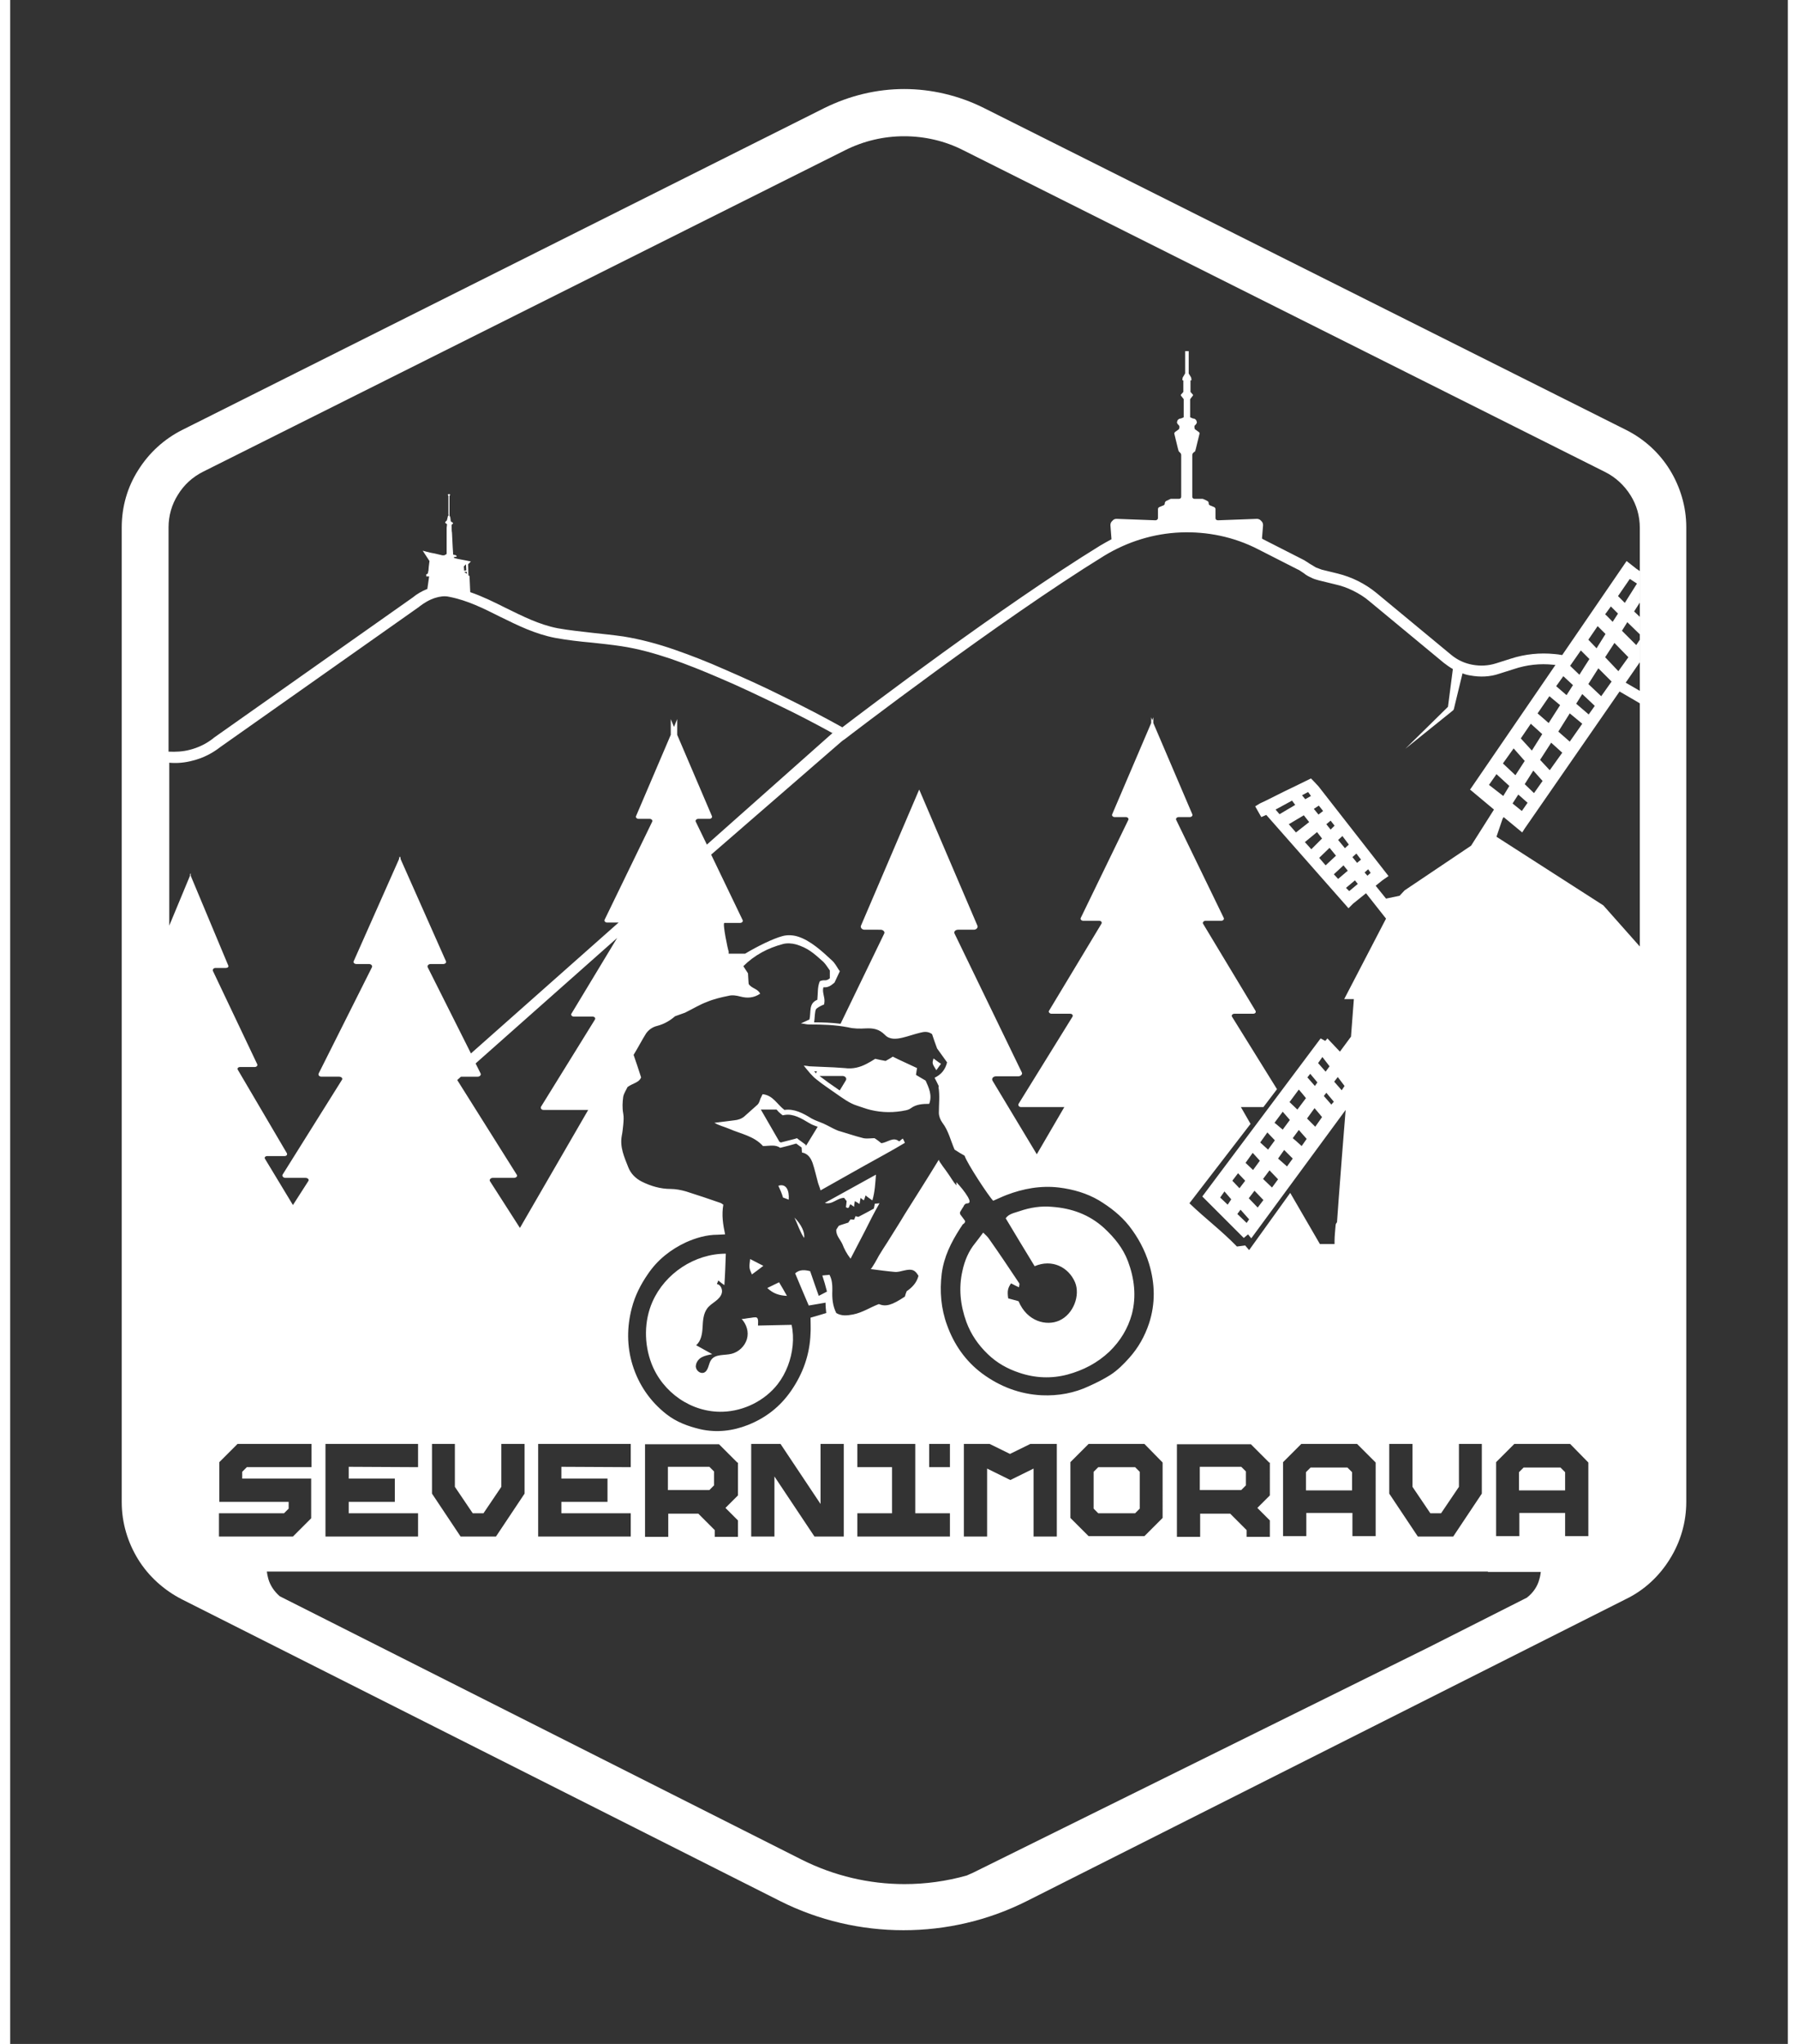
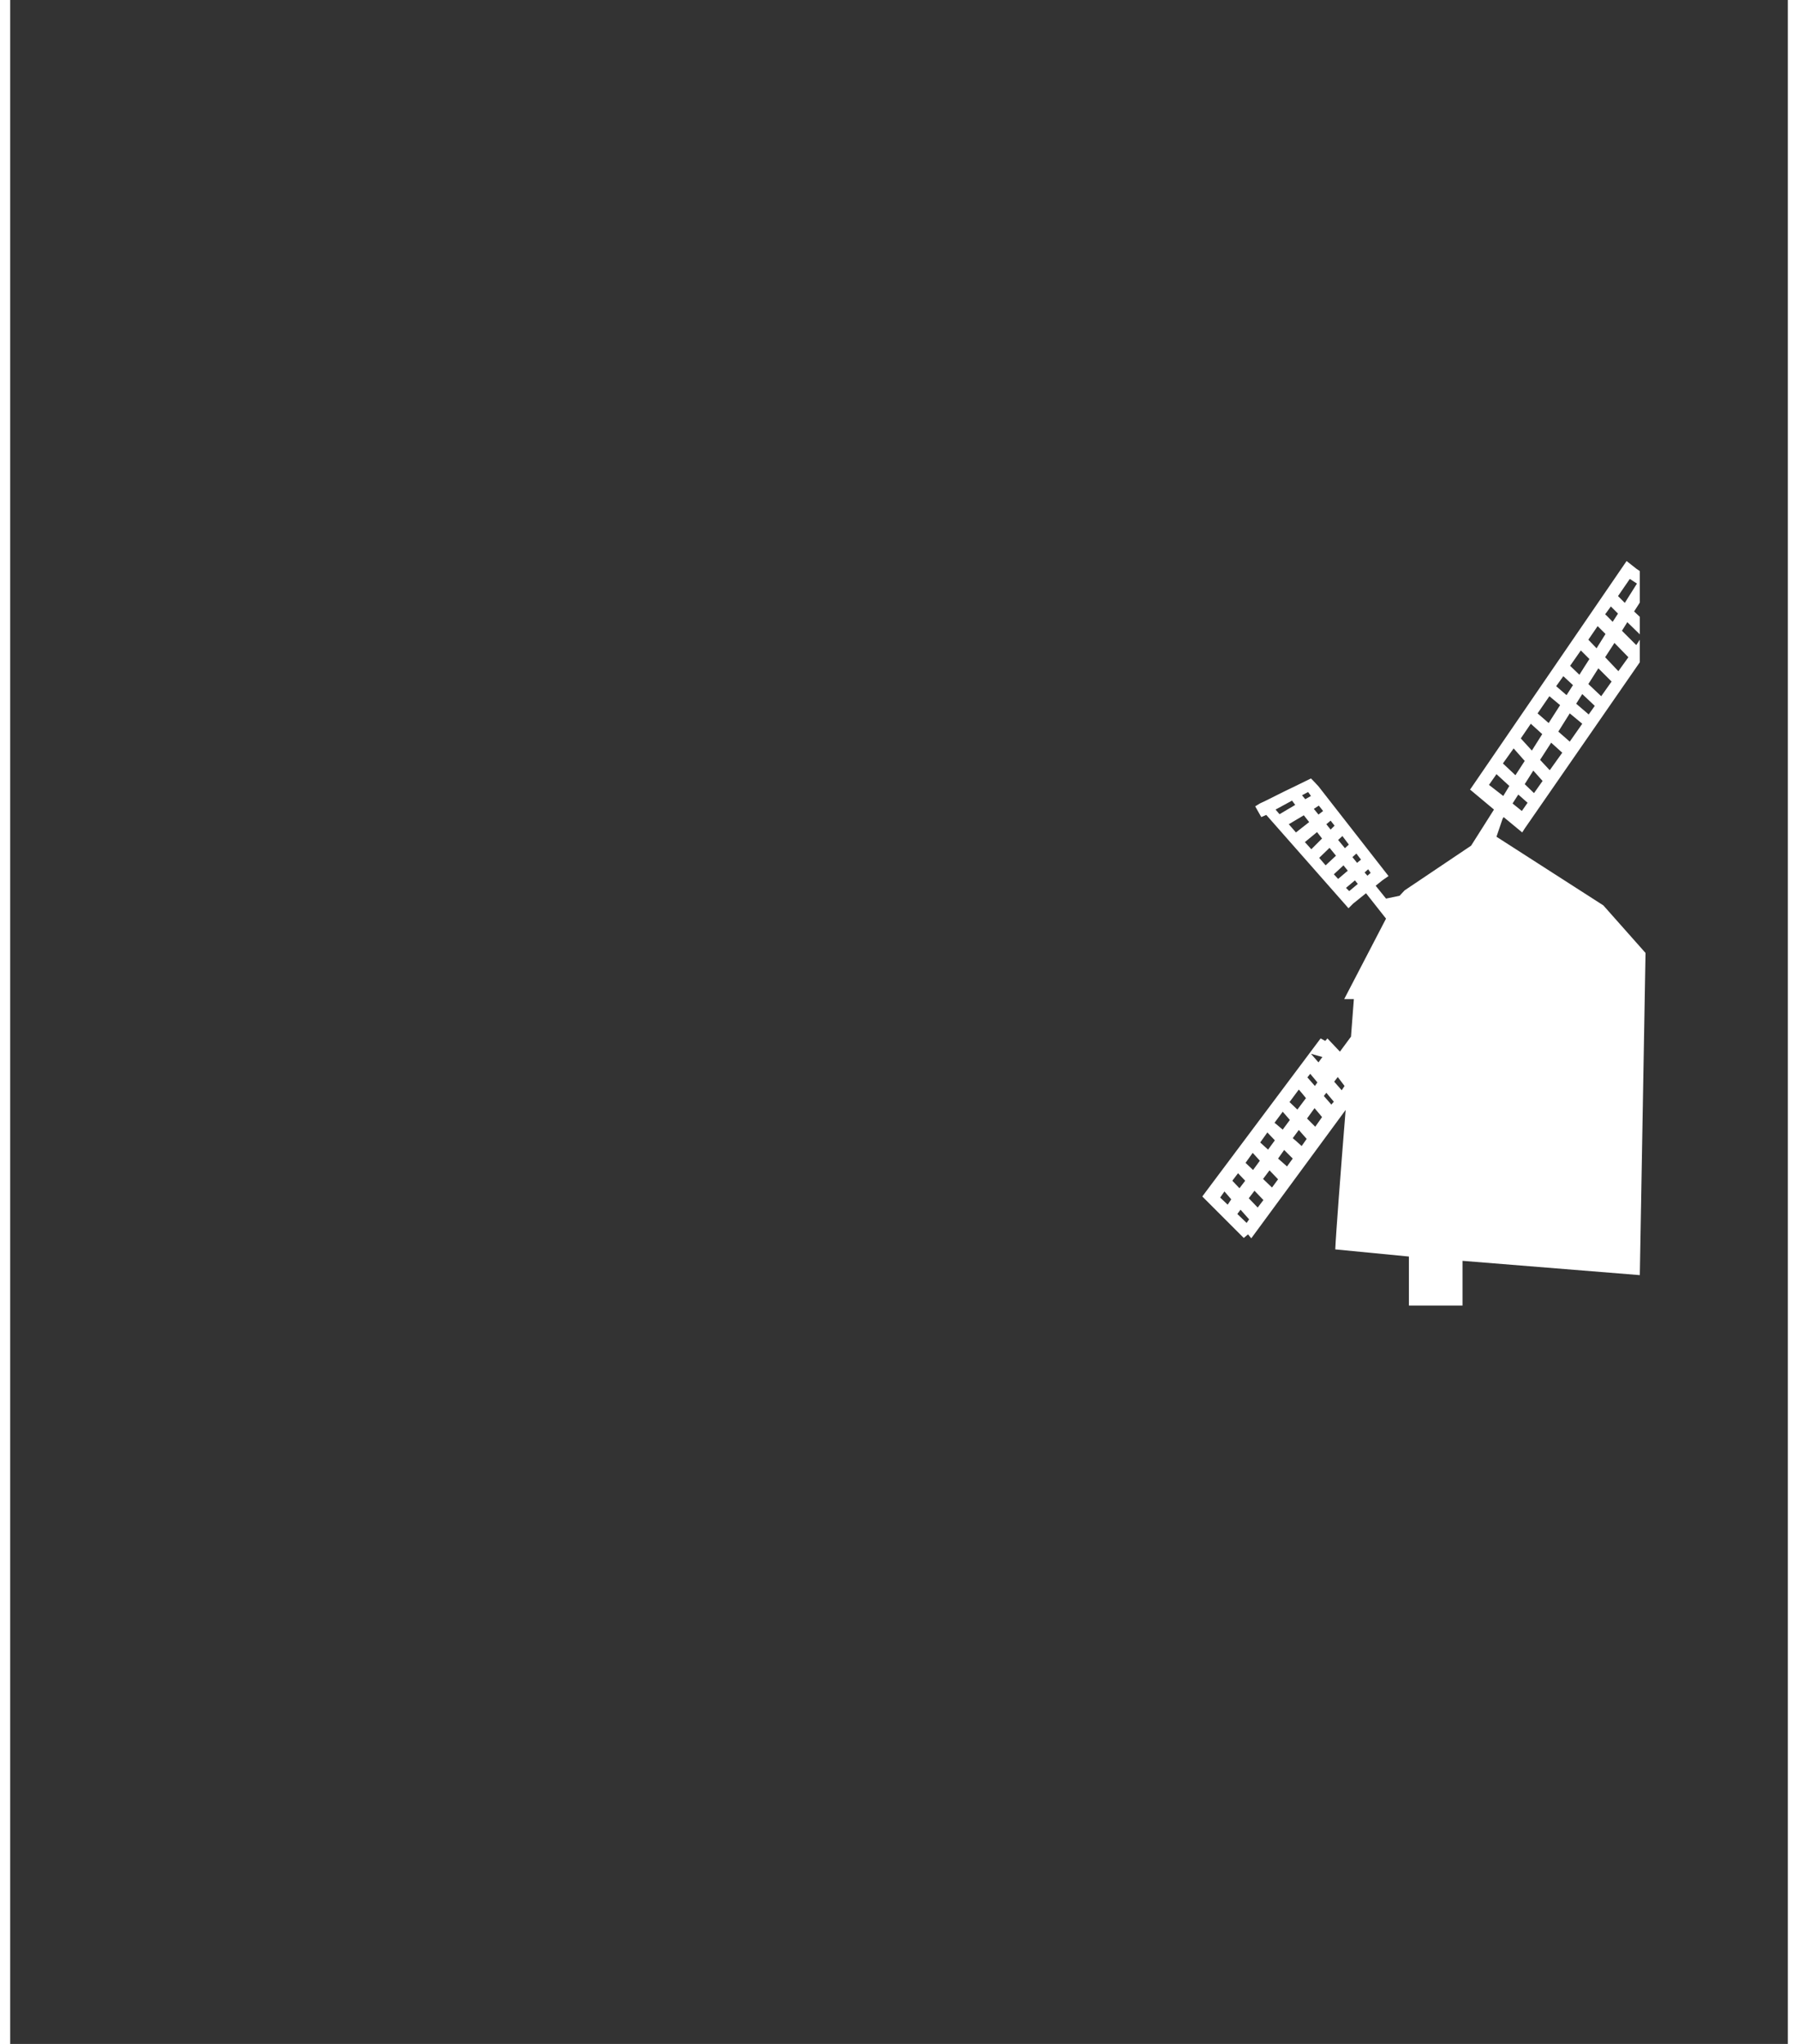
<svg xmlns="http://www.w3.org/2000/svg" version="1.1" id="Vrstva_1" width="66" height="75" x="0px" y="0px" viewBox="0 0 497.3 571.6" style="enable-background:new 0 0 497.3 571.6;" xml:space="preserve">
  <rect x="0" y="0" width="497.3" height="571.6" fill="#333333" stroke="none" />
  <style type="text/css">
	.st0{fill:#FFFFFF;}
</style>
-   <path class="st0" d="M422.1,416.8v-5.1l1.3-1.3h10.3l1.3,1.3v5.1H422.1z M436.4,403.8h-15.6l-5.1,5.1v20.7h6.5v-6.5H435v6.5h6.5V409  L436.4,403.8z M405.3,403.8v12l-5,7.4h-3l-5-7.4v-12h-6.5v13.9l8,12h9.9l8-12v-13.9H405.3z M362.5,416.8v-5.1l1.3-1.3h10.3l1.3,1.3  v5.1H362.5z M376.8,403.8h-15.6l-5.1,5.1v20.7h6.5v-6.5h12.9v6.5h6.5V409L376.8,403.8z M345.7,415.4l-1.3,1.3h-11.6v-6.5h11.6  l1.3,1.3V415.4z M352.2,409l-5.1-5.1h-20.7v25.9h6.5v-6.5h8.4l4.6,4.6v1.9h6.5v-4.6l-3.5-3.5l3.5-3.5V409z M316,421.9l-1.3,1.3  h-10.3l-1.3-1.3v-10.3l1.3-1.3h10.3l1.3,1.3V421.9z M317.3,403.8h-15.6l-5.1,5.1v15.6l5.1,5.1h15.6l5.1-5.1V409L317.3,403.8z   M285.4,403.8l-5.7,2.8l-5.7-2.8h-7.2v25.9h6.5v-19l6.5,3.2l6.5-3.2v19h6.5v-25.9L285.4,403.8z M253.2,403.8H237v6.5h9.7v12.9H237  v6.5h25.9v-6.5h-9.7v-0.1l0,0.1V403.8z M262.9,410.3v-6.5h-5.8v6.5H262.9z M226.7,403.8v16.8l-11.2-16.8h-8.2v25.9h6.5v-16.8  l11.2,16.8h8.2v-25.9H226.7z M196.9,415.4l-1.3,1.3H184v-6.5h11.6l1.3,1.3V415.4z M203.4,409l-5.1-5.1h-20.7v25.9h6.5v-6.5h8.4  l4.6,4.6v1.9h6.5v-4.6l-3.5-3.5l3.5-3.5V409z M173.6,410.3v-6.5h-25.9v25.9h25.9v-6.5h-19.4V420h12.9v-6.5h-12.9v-3.3L173.6,410.3z   M137.4,403.8v12l-5,7.4h-3l-5-7.4v-12H118v13.9l8,12h9.9l8-12v-13.9H137.4z M114.1,410.3v-6.5H88.2v25.9h25.9v-6.5H94.7V420h12.9  v-6.5H94.7v-3.3L114.1,410.3z M66.2,410.3h18.1v-6.5H63.6l-5.1,5.1V420h19.4v1.9l-1.3,1.3H58.4v6.5h20.7l5.1-5.1v-11.1H64.9v-1.9  L66.2,410.3z M127.7,159.9l-0.6,0l0,0.1l0.7,0.5L127.7,159.9z M127,159.6l0.6-0.1l-0.1-1.7l-0.6,0.6L127,159.6z M413.4,439.5H86.5  H71.8c0.1,0.7,0.2,1.3,0.4,2c0.5,1.8,1.6,3.5,3.2,4.9l146.1,73.7c9,4.5,18.8,6.8,28.7,6.8c5.9,0,11.7-0.8,17.4-2.4  c0.6-0.3,1.2-0.5,1.8-0.8l127.4-63l27.5-13.9c1.8-1.4,3-3.2,3.5-5.2c0.2-0.6,0.3-1.3,0.4-2H413.4z M130.2,297.4l1.4,2.8  c0.2,0.4-0.2,0.9-0.8,0.9h-4.7l-1,0.9c0,0,0,0,0,0.1l16.6,26.4c0.3,0.4-0.1,0.9-0.8,0.9h-5.9c-0.6,0-1,0.5-0.8,0.9l8.4,13.1l19.1-33  h-12.5c-0.6,0-0.9-0.5-0.7-0.9l15.1-24.4c0.2-0.4-0.1-0.8-0.7-0.8h-5.2c-0.6,0-0.9-0.5-0.7-0.8l12.8-21.2L130.2,297.4z M44.4,259.1  l5.9-14.2v-0.7l0.1,0.3l0.1-0.3v0.7l10.5,25.1c0.2,0.4-0.2,0.7-0.7,0.7h-2.9c-0.5,0-0.8,0.4-0.7,0.8l12.4,26.1  c0.2,0.4-0.2,0.8-0.7,0.8h-4.1c-0.5,0-0.9,0.4-0.6,0.8l13.7,23.3c0.2,0.4-0.1,0.8-0.6,0.8h-4.9c-0.5,0-0.9,0.4-0.6,0.8l7.8,12.9  l4.3-6.7c0.3-0.4-0.1-0.9-0.8-0.9H77c-0.6,0-1-0.5-0.8-0.9L92.8,302c0.3-0.4-0.1-0.9-0.8-0.9h-4.9c-0.6,0-1-0.4-0.8-0.9l14.9-29.7  c0.2-0.4-0.2-0.9-0.8-0.9h-3.5c-0.6,0-1-0.4-0.8-0.8l12.7-28.6v-0.7l0.2,0.4l0.2-0.4v0.7l12.7,28.6c0.2,0.4-0.2,0.8-0.8,0.8h-3.5  c-0.6,0-1,0.5-0.8,0.9l12.1,24.1l41.3-36.6h-3.2c-0.5,0-0.9-0.4-0.7-0.8l13.3-27.4c0.2-0.4-0.2-0.8-0.7-0.8h-3.1  c-0.5,0-0.9-0.4-0.7-0.8l9.7-22.7v-4.4l0.9,2.2l0.9-2.2v4.4l9.7,22.7c0.2,0.4-0.2,0.8-0.7,0.8h-3.1c-0.5,0-0.9,0.4-0.7,0.8l3.1,6.4  l35.6-31.6L230,205c-4.9-2.7-9.9-5.3-14.9-7.7c-5.6-2.7-11.2-5.4-16.9-7.8c-4.4-1.9-8.9-3.7-13.5-5.3c-4.5-1.5-9.1-2.8-13.8-3.5  c-2.7-0.4-5.5-0.7-8.3-1c-3.4-0.3-6.8-0.7-10.1-1.3c-5.7-1.1-10.5-3.5-15.4-5.9c-4.6-2.3-9.1-4.6-14.3-5.6c-1.3-0.3-2.6-0.1-3.9,0.3  c-1.6,0.5-3.1,1.4-4.4,2.4l-0.1,0.1l-55.6,39.2c-2.3,1.8-4.9,3.1-7.7,3.8c-2.2,0.6-4.4,0.8-6.6,0.6V259.1z M226.4,300.9  c1.7,1.3,3.5,2.6,5.3,3.8c0.1,0.1,0.2,0.2,0.4,0.2l1.7-2.8c0.3-0.6-0.2-1.2-1-1.2h-6.2C226.6,300.9,226.5,300.9,226.4,300.9z   M225.7,299.6l-0.8,0c0.2,0.2,0.4,0.4,0.6,0.6c0-0.1,0-0.3,0.1-0.4L225.7,299.6z M215.2,319.3c0.1,0.1,0.3,0.1,0.4,0.2  c1.3-0.3,2.6-0.7,3.9-1l0.6-0.2l0.5,0.4c0.5,0.4,1,0.7,1.5,1.1l0.5,0.4l0,0.3l3.3-5.4c-0.9-0.3-1.7-0.6-2.5-1.1  c-2-1.2-4.3-2.6-6.7-2.2l-0.6,0.1l-0.5-0.4c-0.4-0.3-0.8-0.7-1.2-1.2H210L215.2,319.3z M201,266.7h4.6v0c3.5-2.1,7.8-4.2,10.4-4.9  c1.4-0.4,3-0.3,4.3,0.1c3.6,1.1,6.9,4.2,9.6,6.7c0.8,0.7,1.3,1.7,1.9,2.6l0.3,0.4l-1.5,3.2l-0.5,0.4c-0.6,0.5-1.3,0.9-2.1,0.9  c-0.2,0-0.4,0-0.5,0c-0.4,1.3,0.4,2.7,0.3,4l-0.1,0.8l-0.7,0.3c-0.4,0.2-1.4,0.7-1.6,1.1c-0.3,0.7-0.3,2-0.4,2.8  c0,0.3-0.1,0.5-0.1,0.8c2.5,0,4.9,0.1,7.4,0.4l12.2-25.2c0.3-0.5-0.3-1.1-1-1.1H239c-0.7,0-1.2-0.6-1-1.1l16.3-38.1v-0.2l0,0.1  l0-0.1v0.2l16.3,38.1c0.2,0.5-0.3,1.1-1,1.1h-4.4c-0.8,0-1.3,0.6-1,1.1l18.8,38.8c0.3,0.5-0.3,1.1-1,1.1h-6.2c-0.8,0-1.3,0.6-1,1.2  l12.4,20.6l7.7-13.2h-12.1c-0.6,0-0.9-0.5-0.7-0.9l15.1-24.4c0.2-0.4-0.1-0.8-0.7-0.8h-5.2c-0.5,0-0.9-0.5-0.7-0.8l14.7-24.4  c0.2-0.4-0.1-0.8-0.7-0.8h-4.4c-0.5,0-0.9-0.4-0.7-0.8l13.3-27.4c0.2-0.4-0.2-0.8-0.7-0.8h-3.1c-0.5,0-0.9-0.4-0.7-0.8l10.9-25.5  v-1.6l0.3,0.8l0.3-0.8v1.6l10.9,25.5c0.2,0.4-0.2,0.8-0.7,0.8h-3.1c-0.5,0-0.9,0.4-0.7,0.8l13.3,27.4c0.2,0.4-0.2,0.8-0.7,0.8h-4.4  c-0.5,0-0.9,0.5-0.7,0.8l14.7,24.4c0.2,0.4-0.1,0.8-0.7,0.8h-5.2c-0.6,0-0.9,0.5-0.7,0.8l12.6,20.3l-3.8,5h-6.3l2.7,4.7l-17.1,22.2  c4.7,4.5,8.7,7.4,13.3,12.1l2.3-0.3l1.1,1.3l11.5-16l8.3,14.3l4.1,0h0l0-0.8c0-1.5,0.2-3,0.3-4.5c0.2-2.7,11-2.6,11.2-5.3  c0.5-7.5-3.9-1.4-3.3-8.8c0-0.2-2.3-3.5-4.7-6.8c-2.3-3.3,14.6-5.1,14.6-5.3c18.4,3.8,48.4,30.6,62.1,33.7l-14-9.9l19.2-75.4v-68.1  c-0.5-0.3-1-0.6-1.5-0.9l-5-2.9h0.8v-3l5.7,3.3l0,0v-45.6c0-3.3-0.9-6.4-2.6-9.1c-1.7-2.7-4.1-5-7.1-6.5l-179.6-90  c-5.1-2.6-10.8-3.9-16.5-3.9c-5.7,0-11.3,1.3-16.5,3.9L54,131.9c-3,1.5-5.4,3.7-7.1,6.5c-1.7,2.7-2.6,5.8-2.6,9.1v62.7  c2,0.1,4,0,5.9-0.5c2.4-0.6,4.7-1.7,6.7-3.3l0.1-0.1l55.6-39.2c1.2-1,2.6-1.8,4.1-2.4l0.5-3.5h-0.8c0-0.2,0-0.4,0-0.6  c0,0,0.3-0.1,0.3-0.1c0.1-0.1,0.1-0.2,0.2-0.3c0-0.2,0-0.4,0.1-0.5c0-0.4,0.1-0.8,0.1-1.2c0.1-0.5,0.1-1.1,0.2-1.6l-1.9-2.9  c0.4,0.1,0.7,0.2,1.1,0.3c0.8,0.2,1.6,0.4,2.3,0.5c0.7,0.2,1.4,0.3,2.1,0.5c0.1,0,0.2,0,0.4,0c0.2,0,0.4-0.1,0.5-0.2  c0.1-0.1,0.3-0.1,0.3-0.2c0-0.1,0-0.1,0-0.2c0-0.8,0-1.5,0-2.3v-4.1c0-0.2,0-0.5,0-0.7c0-0.3,0.1-0.6,0.1-0.9c0-0.1,0-0.1-0.1-0.2  c-0.1-0.1-0.2-0.1-0.3-0.2c0,0-0.1,0-0.1-0.1c0,0,0-0.1,0-0.1c0-0.1,0.1-0.1,0.1-0.2c0.1-0.1,0.1-0.2,0.2-0.2  c0.1-0.1,0.1-0.1,0.2-0.2c0-0.1,0-0.3,0.1-0.4c0-0.1,0-0.3,0.1-0.4c0-0.2,0-0.3,0.1-0.4c0,0,0.1-0.1,0.1-0.1c0.1-0.1,0-0.3,0-0.4  v-0.5v-2v-1.9v-0.5c0-0.1,0-0.1,0-0.2c0-0.1-0.1-0.2-0.2-0.3c0.1-0.1,0.1-0.2,0.2-0.2c0.3-0.1,0.4,0,0.5,0.2  c-0.1,0.1-0.2,0.2-0.2,0.3c0,0,0,0.1,0,0.1v0.3v0.8v2.2v1c0,0.2,0,0.3,0,0.5c0,0.2,0,0.3,0,0.5c0,0.1,0,0.2,0.1,0.3  c0.2,0.2,0.1,0.6,0.2,0.8c0,0.2,0,0.4,0.1,0.6c0,0.1,0.2,0.2,0.3,0.2c0.1,0.1,0.3,0.2,0.3,0.4c0,0,0,0-0.1,0.1  c-0.1,0.1-0.3,0.2-0.3,0.3c0,0,0,0.1,0,0.1c0,0.2,0,0.3,0,0.5c0,0.5,0,1.1,0.1,1.6c0,0.7,0.1,1.4,0.1,2.1c0,0.7,0.1,1.3,0.1,2  l0.1,1.5c0,0.1,0,0.2,0,0.3c0,0.1,0,0.2,0.1,0.2c0.1,0.1,0.3,0.1,0.4,0.1c0.2,0,0.3,0.1,0.4,0.2c0.1,0,0.1,0.1,0.1,0.2  c0,0.1-0.1,0.1-0.2,0.1c-0.2,0-0.4,0.1-0.5,0.1c-0.1,0-0.1,0-0.1,0.1c0,0,0,0.1,0,0.1c0.1,0,0.2,0,0.3,0.1c0.3,0.1,0.5,0.1,0.8,0.2  c0.7,0.1,1.4,0.3,2.1,0.4c0.5,0.1,1,0.2,1.5,0.3c0,0,0.1,0,0.1,0l-0.8,0.8l0.1,3.1l0.3,0.2l0.2,4.5c3.5,1.2,6.7,2.8,9.9,4.4  c4.7,2.3,9.4,4.7,14.6,5.7c3.3,0.6,6.6,0.9,9.9,1.3c2.8,0.3,5.7,0.6,8.5,1c4.9,0.8,9.7,2.1,14.3,3.7c4.6,1.6,9.2,3.4,13.7,5.4  c5.8,2.5,11.5,5.1,17.1,7.9c5.5,2.7,10.9,5.5,16.1,8.4c6-4.6,44.8-34,72.1-50.8c1-0.6,2.1-1.2,3.2-1.8l-0.3-3.9  c0-0.4,0.1-0.8,0.4-1.1l0.4-0.4c0.2-0.2,0.6-0.3,0.9-0.3l10.9,0.4c0.4,0,0.7-0.3,0.7-0.6v-2.5c0-0.2,0.1-0.5,0.4-0.6l1.2-0.5  c0.2-0.1,0.3-0.3,0.3-0.5c0-0.3,0.2-0.6,0.4-0.7c0.5-0.2,1.2-0.6,1.3-0.6h2.3c0.4,0,0.6-0.3,0.6-0.6v-11.6c0-0.3-0.1-0.5-0.3-0.7  l-0.4-0.4c0,0,0,0,0,0l-0.2-0.7l-1-4.1c-0.1-0.2,0-0.4,0.2-0.6l1.1-0.8c0,0,0,0,0,0l0.1-0.5c0-0.2,0-0.3-0.1-0.5l-0.3-0.3l-0.2-0.3  l-0.1-0.3l0.1-0.3l0.1-0.3l0.2-0.2l0.3-0.2l0.5-0.1l0.7-0.3c0,0,0,0,0,0v-5c0-0.1,0-0.1-0.1-0.2l-0.7-0.9c0-0.1,0-0.1,0-0.2l0.7-0.8  c0,0,0-0.1,0-0.1l0-3.1l-0.3-0.1l0.1-0.6c0,0,0-0.1,0-0.1l0.6-1c0-0.1,0.1-0.1,0.1-0.2v-6.2h0.5h0.5v6.2c0,0.1,0,0.1,0.1,0.2l0.6,1  c0,0,0,0,0,0.1l0.1,0.6l-0.3,0.1l0,3.1c0,0,0,0.1,0,0.1l0.7,0.8c0,0.1,0,0.1,0,0.2l-0.7,0.9c0,0.1-0.1,0.1-0.1,0.2v5c0,0,0,0,0,0  l0.7,0.3l0.5,0.1l0.3,0.2l0.2,0.2l0.1,0.3l0.1,0.3l-0.1,0.3l-0.2,0.3l-0.3,0.3c-0.1,0.1-0.1,0.3-0.1,0.5l0.1,0.5c0,0,0,0,0,0  l1.1,0.8c0.2,0.1,0.3,0.4,0.2,0.6l-1,4.1l-0.2,0.7c0,0,0,0,0,0l-0.5,0.4c-0.2,0.2-0.3,0.4-0.3,0.7v11.6c0,0.4,0.3,0.6,0.6,0.6h2.3  c0.1,0,0.8,0.3,1.3,0.6c0.3,0.1,0.4,0.4,0.4,0.7c0,0.2,0.1,0.4,0.3,0.5l1.2,0.5c0.2,0.1,0.4,0.3,0.4,0.6v2.5c0,0.4,0.3,0.6,0.7,0.6  l10.9-0.4c0.3,0,0.6,0.1,0.9,0.3l0.4,0.4c0.3,0.3,0.4,0.7,0.4,1.1l-0.3,3.7l0.3,0.2l11,5.6c0.4,0.2,0.8,0.4,1.2,0.7  c0.4,0.2,0.7,0.5,1.1,0.7c0.5,0.3,1,0.6,1.5,0.9c0.5,0.2,1.1,0.4,1.6,0.6l4.5,1.1c2,0.5,3.9,1.2,5.7,2.1c1.8,0.9,3.5,2,5.1,3.3  l20.9,17.3c1.8,1.5,3.8,2.4,6,2.8c2.2,0.4,4.4,0.3,6.6-0.4l4.1-1.3c4-1.3,8.2-1.7,12.2-1.3c1.4,0.1,2.7,0.4,4.1,0.7v3.1  c-1.4-0.4-2.9-0.7-4.4-0.8c-3.7-0.4-7.4,0-11,1.2l-4.1,1.3c-2.6,0.9-5.4,1-8.1,0.5c-0.7-0.1-1.5-0.3-2.2-0.6l-2.4,9.9l-0.1,0.3  l-0.2,0.2l-13.3,10.7l12.2-12l-0.3,0.5l1.4-10.8c-0.9-0.5-1.7-1.1-2.5-1.7l-20.9-17.3c-1.4-1.2-2.9-2.1-4.5-2.9  c-1.6-0.8-3.3-1.4-5.1-1.8l-4.5-1.1c-0.7-0.2-1.5-0.4-2.2-0.8c-0.7-0.3-1.4-0.7-2-1.2c-0.3-0.2-0.6-0.4-0.9-0.6  c-0.3-0.2-0.6-0.4-0.9-0.5l-11-5.6c-6.8-3.5-14.3-5-21.7-4.7c-7.4,0.3-14.7,2.5-21.3,6.5c-29.4,18.1-72.5,51.2-72.6,51.3l0,0  c-0.2,0.1-0.4,0.3-0.6,0.4c-0.2,0.2-0.4,0.3-0.6,0.5L196.1,239l8.8,18.3c0.2,0.4-0.2,0.8-0.7,0.8h-4.4c-0.6,0,1,7.6,1.2,8L201,266.7  z M186,284.2c-1.5,1.3-3.1,2.2-5,2.7c-1.3,0.3-2.4,1.1-3.1,2.1c-1.2,1.9-2.2,3.9-3.5,6c0.7,2,1.4,4.1,2.1,6.3  c-0.6,1.5-2.3,1.6-3.8,2.7c-0.3,0.7-1,1.7-1.2,2.7c-0.2,1.5-0.3,3.1,0,4.7c0.2,1,0.1,2.1,0,3.2c-0.1,1-0.2,2-0.4,3  c-0.6,3.2,0.7,6,1.8,8.8c0.7,1.8,2,3.1,3.7,4c2.6,1.3,5.3,2.1,8.2,2.1c1.4,0,2.9,0.3,4.3,0.7c3.2,1,6.4,2.1,9.6,3.2  c0.3,0.1,0.6,0.4,0.8,0.5c-0.5,2.9-0.1,5.5,0.5,8.3c-0.7,0-1.4,0.1-2.1,0.1c-3.1,0-6.1,0.9-8.8,2.1c-4.3,2-8,4.9-10.7,8.9  c-2,2.9-3.6,6-4.5,9.5c-1.4,5.3-1.4,10.7,0.2,15.9c1.7,5.5,4.9,10.2,9.5,13.8c2.8,2.2,6.1,3.4,9.5,4.2c4.5,1,9,0.5,13.3-1.2  c5-2,9-5.1,12.1-9.6c3.3-4.8,5.2-10.1,5.4-16c0.1-1.4,0-2.9,0-4.4c1.4-0.4,2.8-0.8,4.4-1.3c-0.1-1-0.2-1.8-0.2-2.9  c-1.8,0.3-3.4,0.6-4.7,0.8c-1.3-3-2.5-5.9-3.8-9c1.2-1.1,2.7-1,4.2-0.6c0.8,2.4,1.6,4.6,2.4,6.9c0.9-0.5,1.6-0.8,2.3-1.2  c-0.4-1.6-0.8-3-1.3-4.5c0.8-0.1,1.5-0.1,2-0.2c0.8,1.5,0.8,3,0.8,4.4c-0.1,2.2,0.1,4.3,1.1,6.3c1.5,0.9,3.1,0.7,4.7,0.4  c2.6-0.5,4.8-2,7.2-2.9c2,0.8,3.7,0.3,7.3-2.1c0.1-0.5,0.3-1,0.5-1.5c1.6-1.1,2.8-2.4,3.3-4.3c-1-1.7-1.8-2-4-1.5  c-0.9,0.2-1.8,0.5-2.7,0.4c-2.2-0.2-4.4-0.5-6.7-0.8c0.3,0,2.1-3.3,2.3-3.7c0.8-1.3,1.6-2.6,2.4-3.8c1.6-2.6,3.3-5.2,4.9-7.9  c3.2-5.1,6.4-10.1,9.5-15.2c-0.2,0.3,2.3,3.4,2.5,3.8c0.8,1.1,1.5,2.4,2.4,3.4c0-0.3,0-0.6,0-0.9c1.2,1.3,2.3,2.6,3.2,4.1  c0.2,0.4,0.7,1.2,0.4,1.6c-0.2,0.3-0.6,0.2-0.9,0.3c-0.3,0.1-0.6,0.5-0.7,0.8c-0.3,0.4-0.5,0.8-0.8,1.3c-0.1,0.1-0.2,0.3-0.2,0.5  c0,0.2,0.1,0.5,0.3,0.7c0.3,0.4,0.6,0.8,0.9,1.2c0.1,0.1,0.1,0.2,0.2,0.3c0.1,0.2,0,0.5-0.2,0.7c-0.2,0.2-0.5,0.3-0.6,0.6  c-0.2,0.3-0.4,0.6-0.6,0.9c-2.5,3.9-4.5,7.9-5.1,12.6c-0.6,4.9-0.2,9.8,1.5,14.4c1.9,5.3,5.1,10,9.8,13.5c5,3.7,10.6,5.8,16.7,6.1  c4.6,0.2,9.1-0.6,13.3-2.6c2-0.9,4-1.9,5.9-3.1c2-1.3,3.7-3,5.3-4.8c2.5-2.8,4.3-6,5.5-9.6c1.8-5.5,1.7-11.1,0-16.7  c-1.2-3.9-3.1-7.4-5.6-10.6c-2.4-3-5.3-5.2-8.4-7.1c-3.4-2-7.2-3.1-11.2-3.6c-5.1-0.6-10,0.3-14.7,2.1c-1.3,0.5-2.5,1.1-3.7,1.6  c-1.3-1.3-7.4-10.6-8-12.6c-0.9-0.5-1.9-1.1-2.8-1.7c-1.1-2.5-1.7-5.3-3.4-7.5c-0.6-0.8-1-1.9-1-2.8c0-2.4,0.3-4.8-0.1-7.2  c0-0.1,0.1-0.1,0.1-0.2c-0.4-0.9-0.8-1.6-1.2-2.4c1.9-0.9,3-2.3,3.5-4.3c-1-1.4-2-2.8-2.8-3.9c-0.6-1.6-1-2.8-1.4-4  c-1.1-0.8-2.2-0.7-3.3-0.4c-1.7,0.4-3.3,1-5,1.4c-1.7,0.4-3.6,0.6-4.9-0.8c-1.6-1.6-3.2-1.9-5.3-1.8c-1.7,0.1-3.4,0.1-5-0.3  c-3.6-0.7-7.3-0.8-11-0.8c-0.6,0-1.2-0.2-2.2-0.3c1.1-0.5,1.8-0.8,2.4-1.1c0.5-2.1-0.3-4.5,2.2-5.5c0.2-1.8,0-3.6,0.7-5.2  c1.5-0.6,1.5,0.2,2.8-0.8v-2.2c-0.6-0.8-1.1-1.7-1.8-2.4c-2.7-2.4-4.3-3.9-7.7-4.9c-1.1-0.3-2.5-0.4-3.6-0.1  c-4.2,1.1-8,3.1-11.1,6.2c0.5,0.8,0.9,1.4,1.3,2c0.1,1.2,0.1,2.2,0.2,3c0.9,1.3,2.6,1.3,3.2,2.7c-1.8,1.2-3.6,1.3-5.5,0.8  c-1.1-0.3-2.3-0.5-3.4-0.2c-2,0.4-4.1,0.9-6,1.7c-1.9,0.7-3.7,1.8-6.1,3L186,284.2z M218.9,376.3c-0.4,3.9-1.8,7.7-4.2,10.8  c-3.6,4.6-9.4,7.5-15.3,7.7c-8.8,0.3-16.9-5.4-20-13.5c-2.1-5.5-2.1-11.9,0.3-17.3c3.5-7.9,11.8-13.4,20.5-13.4  c-0.1,2.9-0.2,5.9-0.4,8.8c-0.6-0.4-1.1-0.8-1.7-1.3c-0.1,0.3-0.3,0.7-0.4,1c1,0.1,1.6,1.4,1.4,2.4c-0.2,1-1,1.8-1.8,2.4  c-0.8,0.6-1.7,1.2-2.3,2c-1.1,1.5-1.2,3.4-1.3,5.3c-0.1,1.8-0.4,3.8-1.8,5c1.5,0.8,3,1.7,4.5,2.5c-1,0.2-2.1,0.4-3,0.9  c-0.9,0.5-1.6,1.5-1.6,2.6c0.1,1.1,1.2,2,2.2,1.7c1.4-0.5,1.3-2.5,2.1-3.6c1.2-1.7,3.7-1.2,5.7-1.7c2-0.5,3.7-2.1,4.3-4.1  c0.6-2.1-0.1-4.1-1.5-5.7c0.1,0.2,1.8-0.2,2.1-0.2c0.5,0,1.8-0.4,2.2-0.1c0.5,0.4,0.3,1.6,0.3,2.2c3.1-0.1,6.3-0.1,9.4-0.2  C219,372.3,219.1,374.3,218.9,376.3z M214.9,331.6c2.2-0.7,3.1,1.3,2.9,3.9c-0.5-0.2-1-0.4-1.6-0.6  C215.9,333.8,215.4,332.7,214.9,331.6z M217.3,362.4c-2.1-0.1-3.8-0.6-5.5-2.2c1.3-0.6,2.2-1.1,3.3-1.6  C215.9,359.9,216.5,361,217.3,362.4z M210.7,354c-1.2,0.9-2.2,1.7-3.2,2.4c-0.8-1.8-0.8-1.8-0.5-4.3  C208.2,352.7,209.3,353.3,210.7,354z M222.1,346.2c-1.2-1.8-1.7-3.6-2.7-5.7C221.3,342.4,222.4,344.7,222.1,346.2z M227.9,336.4  c4.7-2.6,9.4-5.2,14.3-7.9c-0.2,2.6-0.3,4.8-1,7.2c-0.7-0.5-1.2-0.8-1.9-1.4c-0.2,0.6-0.3,1-0.5,1.4c-0.3-0.2-0.5-0.4-0.9-0.7  c-0.1,0.6-0.2,1.1-0.3,1.7c-0.4-0.3-0.8-0.5-1.3-0.8c-0.1,0.6-0.2,1-0.2,1.6c-0.4-0.3-0.7-0.5-1-0.7c-0.5,0.2-0.2,1.5-1.3,0.8  c0.1-0.5,0.1-1,0.2-1.7c-0.2-0.3-0.5-0.6-0.7-0.9C231.3,335,230,337,227.9,336.4z M239.1,344.3c-1.3,2.5-2.6,5-4,7.7  c-1.1-1.4-1.8-2.8-2.3-4.1c-0.6-1.3-1.8-2.4-1.7-4c0.2-0.3,0.4-0.7,0.7-1.1c0.7-0.3,1.5-0.5,2.7-0.9c0-0.1,0.3-0.5,0.6-0.9  c0.3,0,0.6,0.1,1,0.1c0.1-0.3,0.3-0.7,0.4-1c0.3,0.1,0.6,0.2,0.8,0.2c1.5-0.8,2.9-1.5,4.3-2.3c0.1-0.5,0.2-0.9,0.3-1.4  c0.3,0,0.6,0,1.3-0.1C241.7,339.1,240.4,341.7,239.1,344.3z M238.6,326.2c-3.9,2.2-7.8,4.4-11.9,6.7c-0.2-0.8-0.5-1.4-0.7-2.1  c-0.5-1.8-0.9-3.7-1.5-5.5c-0.5-1.4-1.3-2.7-3-3c0-0.5-0.1-0.9-0.1-1.4c-0.4-0.3-1-0.7-1.5-1.1c-1.4,0.4-2.8,0.8-4.5,1.2  c-1.3-1-3.1-0.5-4.8-0.5c-2.5-2.8-6.2-3.4-9.4-4.8c-1.4-0.6-2.8-0.9-4.2-1.7c1.9-0.2,3.8-0.5,5.6-0.7c1-0.1,2-0.4,2.8-1.1  c1.2-1.1,2.5-2.2,3.7-3.3c0.4-0.4,0.6-1.1,0.8-1.7c0.2-0.3,0.3-0.7,0.6-1.2c2.9,0.3,4,2.8,6.1,4.4c2.7-0.4,5.2,0.9,7.6,2.4  c1.1,0.6,2.4,1,3.5,1.5c1.1,0.5,2.1,1.1,3.2,1.6c0.2,0.1,0.5,0.2,0.7,0.3c2.4,0.7,4.7,1.5,7.1,2.1c1,0.2,2.2,0,3.1,0  c0.8,0.5,1.4,1,1.9,1.4c1.8-0.2,3.3-1.9,5-0.5c0.4-0.3,0.7-0.6,1-0.8c0.2,0.3,0.4,0.7,0.6,1.2C246.5,321.9,242.5,324,238.6,326.2z   M257.1,308.7c-1.8,0-3.6,0.1-5.1,1.2c-0.4,0.3-0.9,0.5-1.4,0.6c-3.3,0.7-6.6,0.7-9.9-0.1c-1.3-0.3-2.5-0.8-3.8-1.2  c-2.2-0.7-4-2.1-5.9-3.4c-1.8-1.3-3.7-2.5-5.4-3.9c-1.3-1-2.3-2.3-3.6-3.9c0.8,0.1,1.2,0.1,1.6,0.2c2.3,0.1,4.6,0.2,6.9,0.3  c1,0.1,2,0.1,3,0.2c2.2,0.3,4.2-0.2,6.1-1.2c0.8-0.4,1.6-0.9,2.4-1.4c0.8,0.2,1.8,0.4,2.9,0.6c0.5-0.3,1.3-0.7,2-1.2  c2.2,1.1,4.5,2.1,6.8,3.2c-0.1,0.6-0.2,1.1-0.3,1.9c0.8,0.5,1.7,1,2.7,1.6C257,304.2,258,306.3,257.1,308.7z M258.3,296  c0.7,0.5,1.3,1,2.1,1.5c-0.5,0.7-0.9,1.2-1.3,1.8C257.9,297.4,257.9,297.4,258.3,296z M313.8,367.5c-1.1,4-3.2,7.5-6.3,10.5  c-3.4,3.2-7.3,5.2-11.7,6.4c-4.5,1.2-9.1,1-13.5-0.5c-3.3-1.1-6.2-2.7-8.8-5.2c-2.7-2.6-4.7-5.5-6-9c-1.7-4.7-2.2-9.5-1.1-14.3  c0.6-2.8,1.7-5.5,3.6-7.8c0.7-0.9,1.4-1.8,2.2-2.9c0.6,0.6,1.2,1.1,1.6,1.7c2.9,4.1,5.7,8.3,8.5,12.5c0.1,0.2,0,0.6-0.1,1.1  c-0.8-0.4-1.5-0.7-2.2-1.1c-0.9,1.3-1.1,2.1-0.8,4.2c1,0.3,2,0.5,2.9,0.8c2.4,5.7,7.8,7,11.4,5.4c4-1.8,5.9-7.1,4.4-10.7  c-1.8-4.2-6.4-6.6-11.3-4.5c-2.7-4.4-5.4-8.9-8.1-13.4c0.9-1.3,2.5-1.5,3.9-2c2.9-1,6-1.5,9.1-1.2c5.4,0.4,10.3,2.1,14.5,5.9  c2.9,2.7,5.3,5.6,6.7,9.3C314.5,357.5,315.1,362.5,313.8,367.5z M48.2,120.2l179.6-90c7.1-3.5,14.7-5.3,22.3-5.3  c7.6,0,15.3,1.8,22.3,5.3l179.6,90c5.2,2.6,9.4,6.5,12.3,11.2c2.9,4.7,4.6,10.3,4.6,16v272.6c0,5.7-1.6,11.2-4.6,16  c-2.9,4.7-7.1,8.7-12.3,11.2l-167.5,84.4c-10.9,5.5-22.7,8.2-34.6,8.2c-11.8,0-23.7-2.7-34.6-8.2L48.1,447.3  c-5.1-2.6-9.4-6.5-12.3-11.2c-2.9-4.7-4.6-10.2-4.6-16V147.5c0-5.8,1.6-11.3,4.6-16C38.8,126.7,43,122.8,48.2,120.2z" />
-   <path class="st0" d="M422.9,226.8l-2.6-2.1l1.6-2.5l2.6,2.3L422.9,226.8z M426.3,221.8l-2.6-2.5l2.4-3.8l2.6,2.9L426.3,221.8z   M430.7,215.4l-2.7-2.9l3.1-4.8l3.1,2.8L430.7,215.4z M436.3,207.4l-3.2-2.8l3.2-5.1l3.5,2.9L436.3,207.4z M441.6,199.8l-3.5-3  l1.7-2.7l3.5,3.3L441.6,199.8z M445.1,194.7l-3.6-3.4l2.8-4.4l3.7,3.7L445.1,194.7z M449.9,187.7l-3.7-3.9l2.6-4l3.9,4L449.9,187.7z   M453.1,161.9l2,1.3l-3.4,5.4l-1.9-1.9L453.1,161.9z M447.8,169.6l2,2l-1.5,2.3c-0.8-0.8-1.5-1.6-2.1-2.1L447.8,169.6z M444.1,175.1  l2.2,2.2l-2.5,4l-2.3-2.4L444.1,175.1z M439.4,181.9l2.4,2.4c-1,1.5-1.9,3-2.8,4.4l-2.6-2.5L439.4,181.9z M434.5,189.1l2.7,2.5  l-1.8,2.8l-2.9-2.5L434.5,189.1z M430.6,194.7l3,2.5l-3.2,5l-3.1-2.7L430.6,194.7z M425.4,202.4l3.2,2.9l-2.9,4.6l-3.1-3.4  L425.4,202.4z M420.6,209.3l3.1,3.5l-2.6,4l-3.5-3.3L420.6,209.3z M413.7,219.5l2.1-3l3.6,3.3l-1.7,2.8L413.7,219.5z M372.7,233.8  l1.8,2.4l-1.1,1l-1.9-2.3L372.7,233.8z M369.4,229.5l1.1,1.4l-1.1,1.1l-1.2-1.5L369.4,229.5z M366.1,225.3l1.2,1.5l-1.3,1l-1.3-1.6  L366.1,225.3z M363.1,221.5l0.8,1.1l-1.6,0.9l-0.9-1.1L363.1,221.5z M354,226.4l4.6-2.5l0.9,1.2l-4.4,2.6L354,226.4z M357.7,230.5  l4.2-2.5l1.5,1.9l-3.7,2.9L357.7,230.5z M362.2,235.5l3.4-2.8l1.4,1.8l-3,3L362.2,235.5z M366.2,239.9l2.9-2.8l1.8,2.2L368,242  L366.2,239.9z M370.3,244.5l2.7-2.5l1.2,1.5l-2.7,2.3L370.3,244.5z M374.6,249.2l-0.9-0.9l2.5-2.1l0.8,1L374.6,249.2z M376.8,241.3  l-1.3-1.6l1.1-1l1.3,1.7L376.8,241.3z M379.7,244.9l-0.8-0.9l1-0.9l0.7,1L379.7,244.9z M367.1,295.6l2,2.6l-1.1,1.5l-2.1-2.4  L367.1,295.6z M363.7,300.3l2,2.4l-0.7,1l-2.1-2.4L363.7,300.3z M360.5,304.7c0.6,0.7,1.3,1.5,2,2.4l-2.4,3.2  c-0.8-0.8-1.6-1.5-2.2-2.1L360.5,304.7z M356,310.9l2,2.3l-2,2.7c-0.9-0.7-1.6-1.4-2.3-1.9L356,310.9z M351.7,316.7l2.1,2.2  l-1.9,2.6l-2.2-2L351.7,316.7z M347.6,322.4l2,2.2l-1.9,2.6l-2.1-2L347.6,322.4z M340.6,336.9l-2.1-2l1.2-1.7l1.9,2.2L340.6,336.9z   M343.5,328.1l2,2.1l-1.6,2.1l-2-2.1L343.5,328.1z M345.9,342l-2.6-2.5l0.9-1.2l2.4,2.7L345.9,342z M349,337.7l-2.5-2.6l1.6-2.1  l2.5,2.6L349,337.7z M353,332.1l-2.5-2.4l1.8-2.4l2.4,2.5L353,332.1z M357.2,326.2l-2.5-2.2l1.7-2.4l2.4,2.4L357.2,326.2z   M361.3,320.5c-0.7-0.6-1.5-1.4-2.5-2.2l1.7-2.3l2.2,2.5L361.3,320.5z M365.1,315.1c-0.6-0.6-1.4-1.4-2.3-2.3l2.1-2.9  c0.8,0.9,1.5,1.8,2.1,2.5L365.1,315.1z M369.6,308.9l-2.1-2.4l0.7-0.9l2.1,2.5L369.6,308.9z M391.3,351.4v13.7h15v-12.5l49.6,4  l1.6-90.1l-11.8-13.3l-29.9-19.2l1.7-5l0.3-0.5l5.2,4.3l0.7-1.1l32.2-46.5v-6.3l-1,1.5c-1-1-2.5-2.5-4-4l1.5-2.4l3.5,3.4v-4.9  l-1.6-1.5l1.6-2.5v-8.8l-0.9-0.6l-2.8-2.2l-43.5,63.5l0,0l-0.3,0.4l6.7,5.6l-6.4,10.1l-18.6,12.5l-1.4,1.5l-3.8,0.8l-2.9-3.6l2-1.6  l0,0l1.6-1.1l-19.6-25.1l-1.5-1.6l-0.5-0.5l-0.1-0.1l-4.5,2.2l-2.9,1.4l-5,2.5l-1.9,0.9l-1.3,0.8l1.7,3l0.7-0.3v0l0,0l0.7-0.3  l23,26.1l1.3-1.3l3.6-2.9l5.6,7.1l-11.7,22.5h2.7c0,0-0.3,4.2-0.8,10.5l-3.1,4.2l-3.5-3.7l-0.6,0.7l-1.3-0.7l-33.1,44.2l3,3l2,2  l2.7,2.7l2.6,2.6l1.3,1.3l1.2-1l0.9,1.1l26.4-35.9c-1.4,17.3-2.8,35.9-2.9,39L391.3,351.4z M372.5,304.9l-2.1-2.4l1-1.3l1.9,2.5  L372.5,304.9z" />
+   <path class="st0" d="M422.9,226.8l-2.6-2.1l1.6-2.5l2.6,2.3L422.9,226.8z M426.3,221.8l-2.6-2.5l2.4-3.8l2.6,2.9L426.3,221.8z   M430.7,215.4l-2.7-2.9l3.1-4.8l3.1,2.8L430.7,215.4z M436.3,207.4l-3.2-2.8l3.2-5.1l3.5,2.9L436.3,207.4z M441.6,199.8l-3.5-3  l1.7-2.7l3.5,3.3L441.6,199.8z M445.1,194.7l-3.6-3.4l2.8-4.4l3.7,3.7L445.1,194.7z M449.9,187.7l-3.7-3.9l2.6-4l3.9,4L449.9,187.7z   M453.1,161.9l2,1.3l-3.4,5.4l-1.9-1.9L453.1,161.9z M447.8,169.6l2,2l-1.5,2.3c-0.8-0.8-1.5-1.6-2.1-2.1L447.8,169.6z M444.1,175.1  l2.2,2.2l-2.5,4l-2.3-2.4L444.1,175.1z M439.4,181.9l2.4,2.4c-1,1.5-1.9,3-2.8,4.4l-2.6-2.5L439.4,181.9z M434.5,189.1l2.7,2.5  l-1.8,2.8l-2.9-2.5L434.5,189.1z M430.6,194.7l3,2.5l-3.2,5l-3.1-2.7L430.6,194.7z M425.4,202.4l3.2,2.9l-2.9,4.6l-3.1-3.4  L425.4,202.4z M420.6,209.3l3.1,3.5l-2.6,4l-3.5-3.3L420.6,209.3z M413.7,219.5l2.1-3l3.6,3.3l-1.7,2.8L413.7,219.5z M372.7,233.8  l1.8,2.4l-1.1,1l-1.9-2.3L372.7,233.8z M369.4,229.5l1.1,1.4l-1.1,1.1l-1.2-1.5L369.4,229.5z M366.1,225.3l1.2,1.5l-1.3,1l-1.3-1.6  L366.1,225.3z M363.1,221.5l0.8,1.1l-1.6,0.9l-0.9-1.1L363.1,221.5z M354,226.4l4.6-2.5l0.9,1.2l-4.4,2.6L354,226.4z M357.7,230.5  l4.2-2.5l1.5,1.9l-3.7,2.9L357.7,230.5z M362.2,235.5l3.4-2.8l1.4,1.8l-3,3L362.2,235.5z M366.2,239.9l2.9-2.8l1.8,2.2L368,242  L366.2,239.9z M370.3,244.5l2.7-2.5l1.2,1.5l-2.7,2.3L370.3,244.5z M374.6,249.2l-0.9-0.9l2.5-2.1l0.8,1L374.6,249.2z M376.8,241.3  l-1.3-1.6l1.1-1l1.3,1.7L376.8,241.3z M379.7,244.9l-0.8-0.9l1-0.9l0.7,1L379.7,244.9z M367.1,295.6l-1.1,1.5l-2.1-2.4  L367.1,295.6z M363.7,300.3l2,2.4l-0.7,1l-2.1-2.4L363.7,300.3z M360.5,304.7c0.6,0.7,1.3,1.5,2,2.4l-2.4,3.2  c-0.8-0.8-1.6-1.5-2.2-2.1L360.5,304.7z M356,310.9l2,2.3l-2,2.7c-0.9-0.7-1.6-1.4-2.3-1.9L356,310.9z M351.7,316.7l2.1,2.2  l-1.9,2.6l-2.2-2L351.7,316.7z M347.6,322.4l2,2.2l-1.9,2.6l-2.1-2L347.6,322.4z M340.6,336.9l-2.1-2l1.2-1.7l1.9,2.2L340.6,336.9z   M343.5,328.1l2,2.1l-1.6,2.1l-2-2.1L343.5,328.1z M345.9,342l-2.6-2.5l0.9-1.2l2.4,2.7L345.9,342z M349,337.7l-2.5-2.6l1.6-2.1  l2.5,2.6L349,337.7z M353,332.1l-2.5-2.4l1.8-2.4l2.4,2.5L353,332.1z M357.2,326.2l-2.5-2.2l1.7-2.4l2.4,2.4L357.2,326.2z   M361.3,320.5c-0.7-0.6-1.5-1.4-2.5-2.2l1.7-2.3l2.2,2.5L361.3,320.5z M365.1,315.1c-0.6-0.6-1.4-1.4-2.3-2.3l2.1-2.9  c0.8,0.9,1.5,1.8,2.1,2.5L365.1,315.1z M369.6,308.9l-2.1-2.4l0.7-0.9l2.1,2.5L369.6,308.9z M391.3,351.4v13.7h15v-12.5l49.6,4  l1.6-90.1l-11.8-13.3l-29.9-19.2l1.7-5l0.3-0.5l5.2,4.3l0.7-1.1l32.2-46.5v-6.3l-1,1.5c-1-1-2.5-2.5-4-4l1.5-2.4l3.5,3.4v-4.9  l-1.6-1.5l1.6-2.5v-8.8l-0.9-0.6l-2.8-2.2l-43.5,63.5l0,0l-0.3,0.4l6.7,5.6l-6.4,10.1l-18.6,12.5l-1.4,1.5l-3.8,0.8l-2.9-3.6l2-1.6  l0,0l1.6-1.1l-19.6-25.1l-1.5-1.6l-0.5-0.5l-0.1-0.1l-4.5,2.2l-2.9,1.4l-5,2.5l-1.9,0.9l-1.3,0.8l1.7,3l0.7-0.3v0l0,0l0.7-0.3  l23,26.1l1.3-1.3l3.6-2.9l5.6,7.1l-11.7,22.5h2.7c0,0-0.3,4.2-0.8,10.5l-3.1,4.2l-3.5-3.7l-0.6,0.7l-1.3-0.7l-33.1,44.2l3,3l2,2  l2.7,2.7l2.6,2.6l1.3,1.3l1.2-1l0.9,1.1l26.4-35.9c-1.4,17.3-2.8,35.9-2.9,39L391.3,351.4z M372.5,304.9l-2.1-2.4l1-1.3l1.9,2.5  L372.5,304.9z" />
</svg>